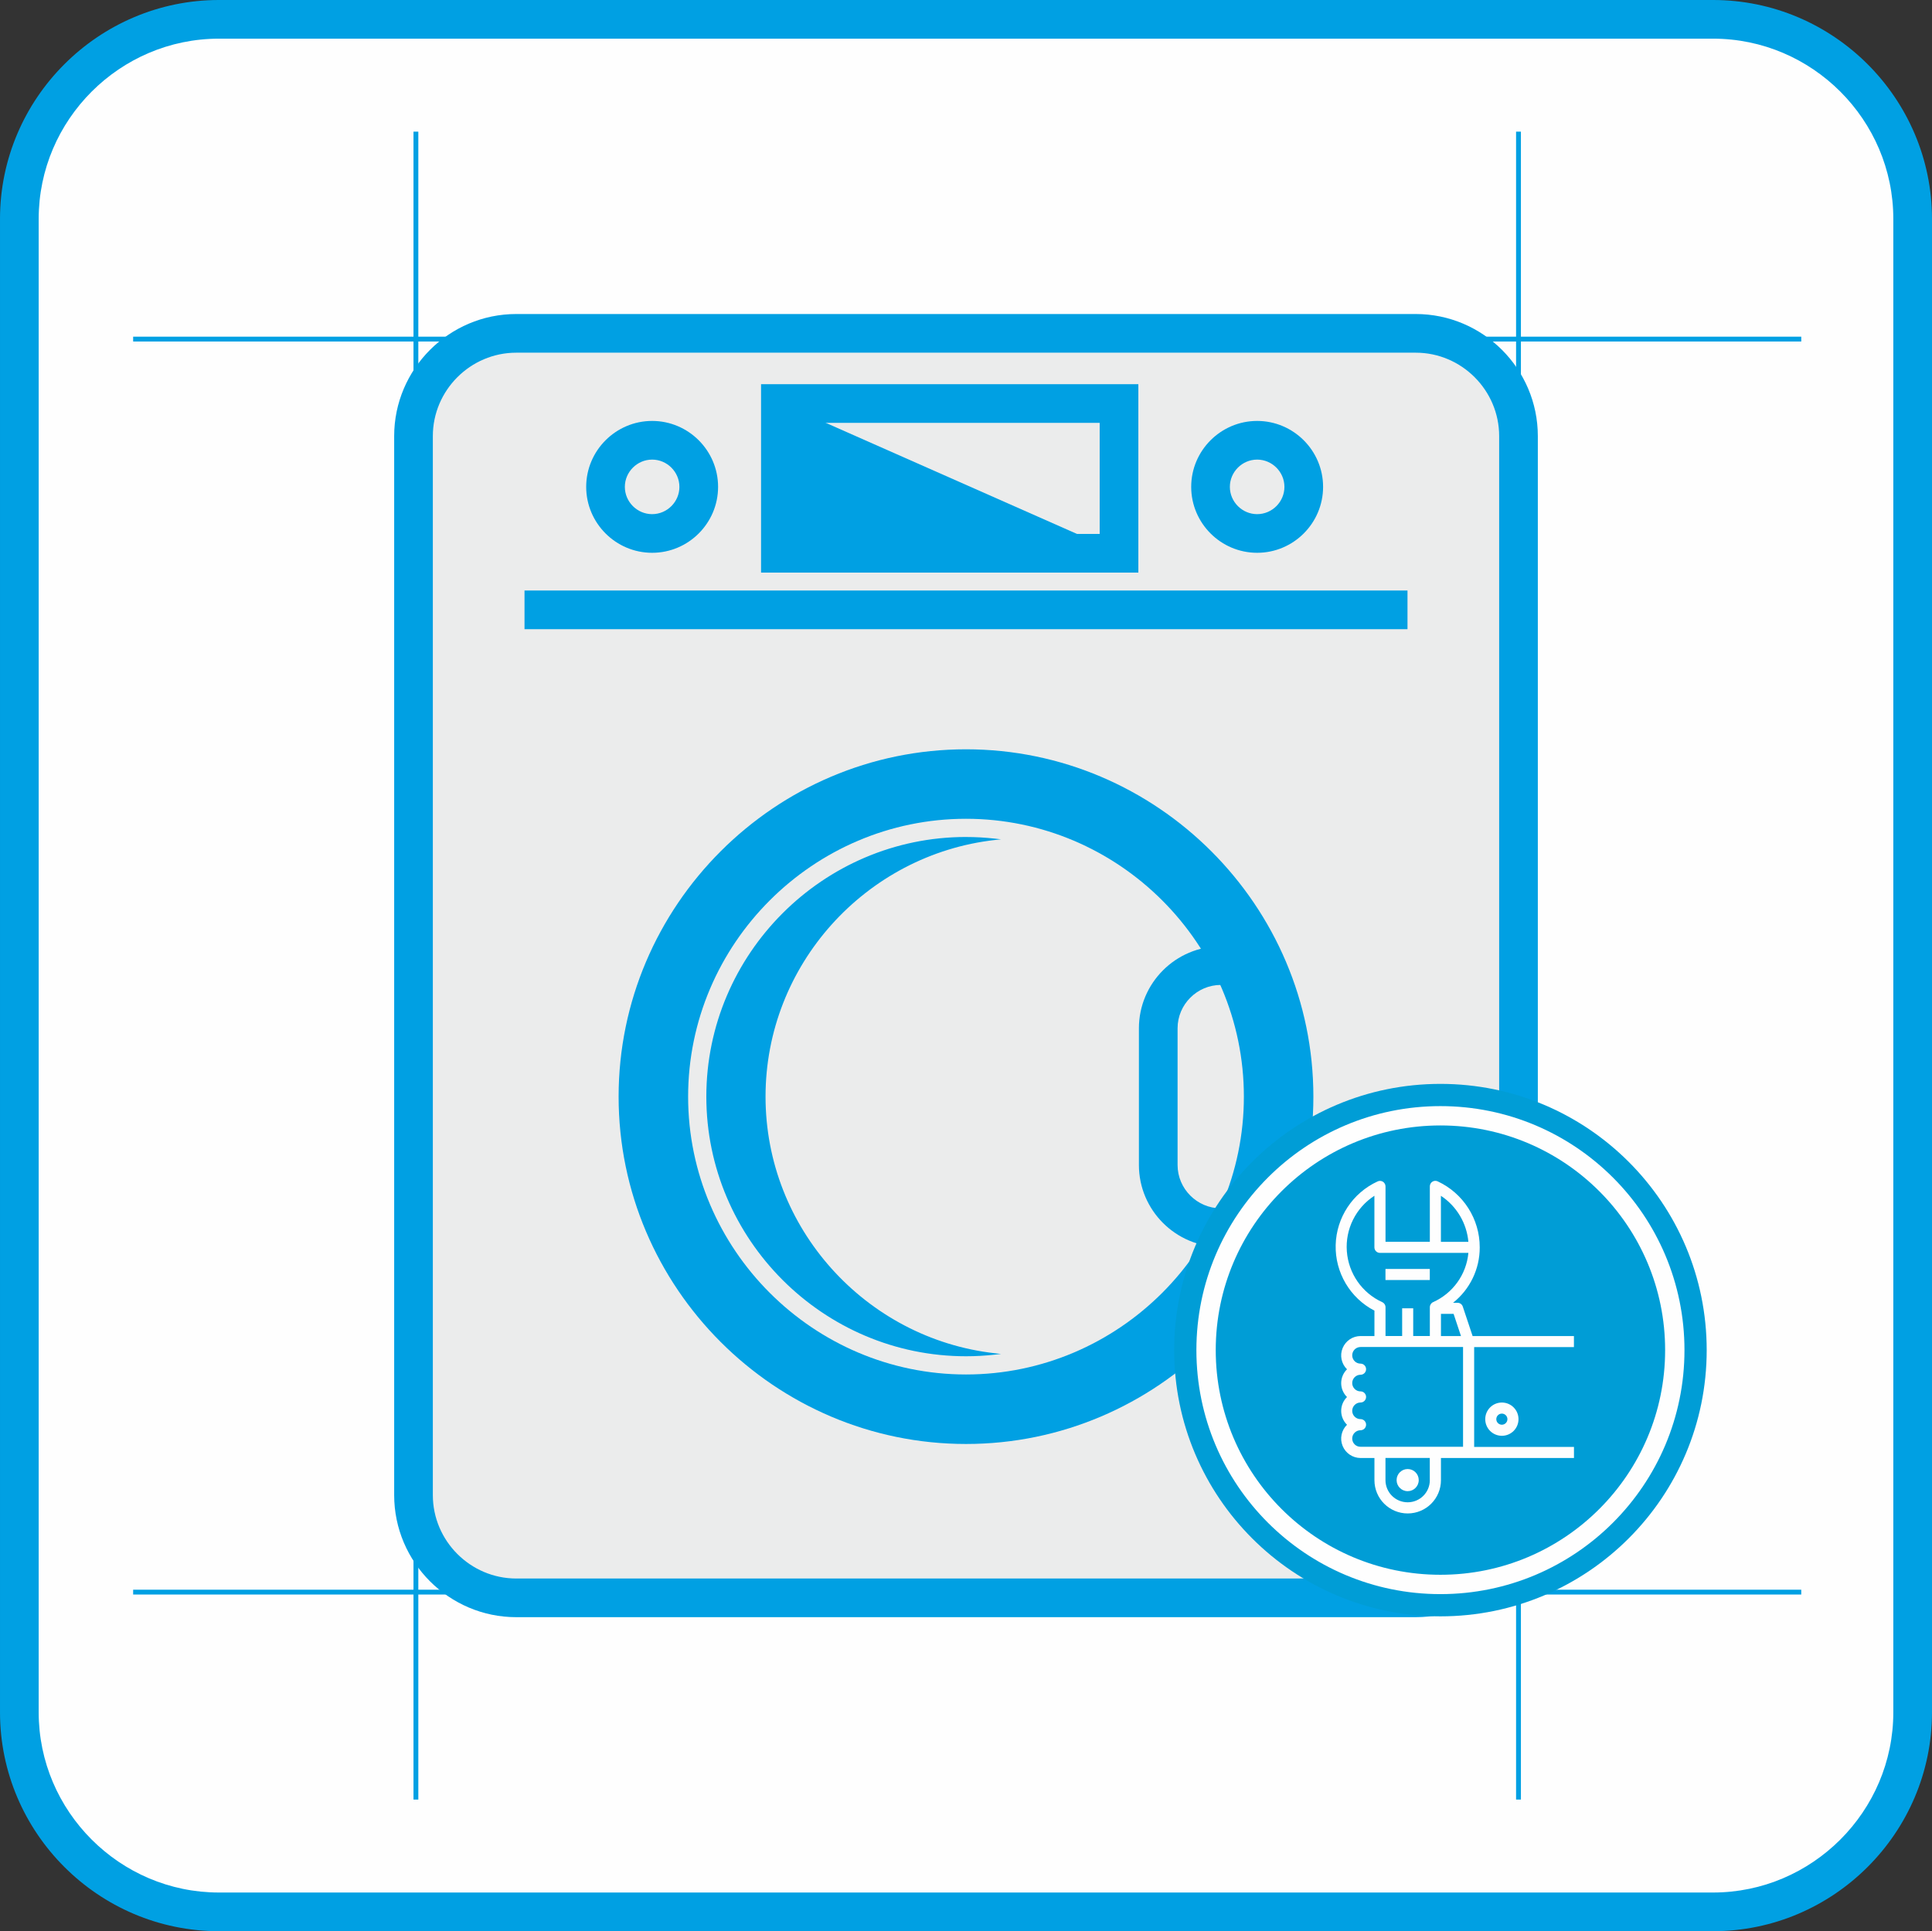
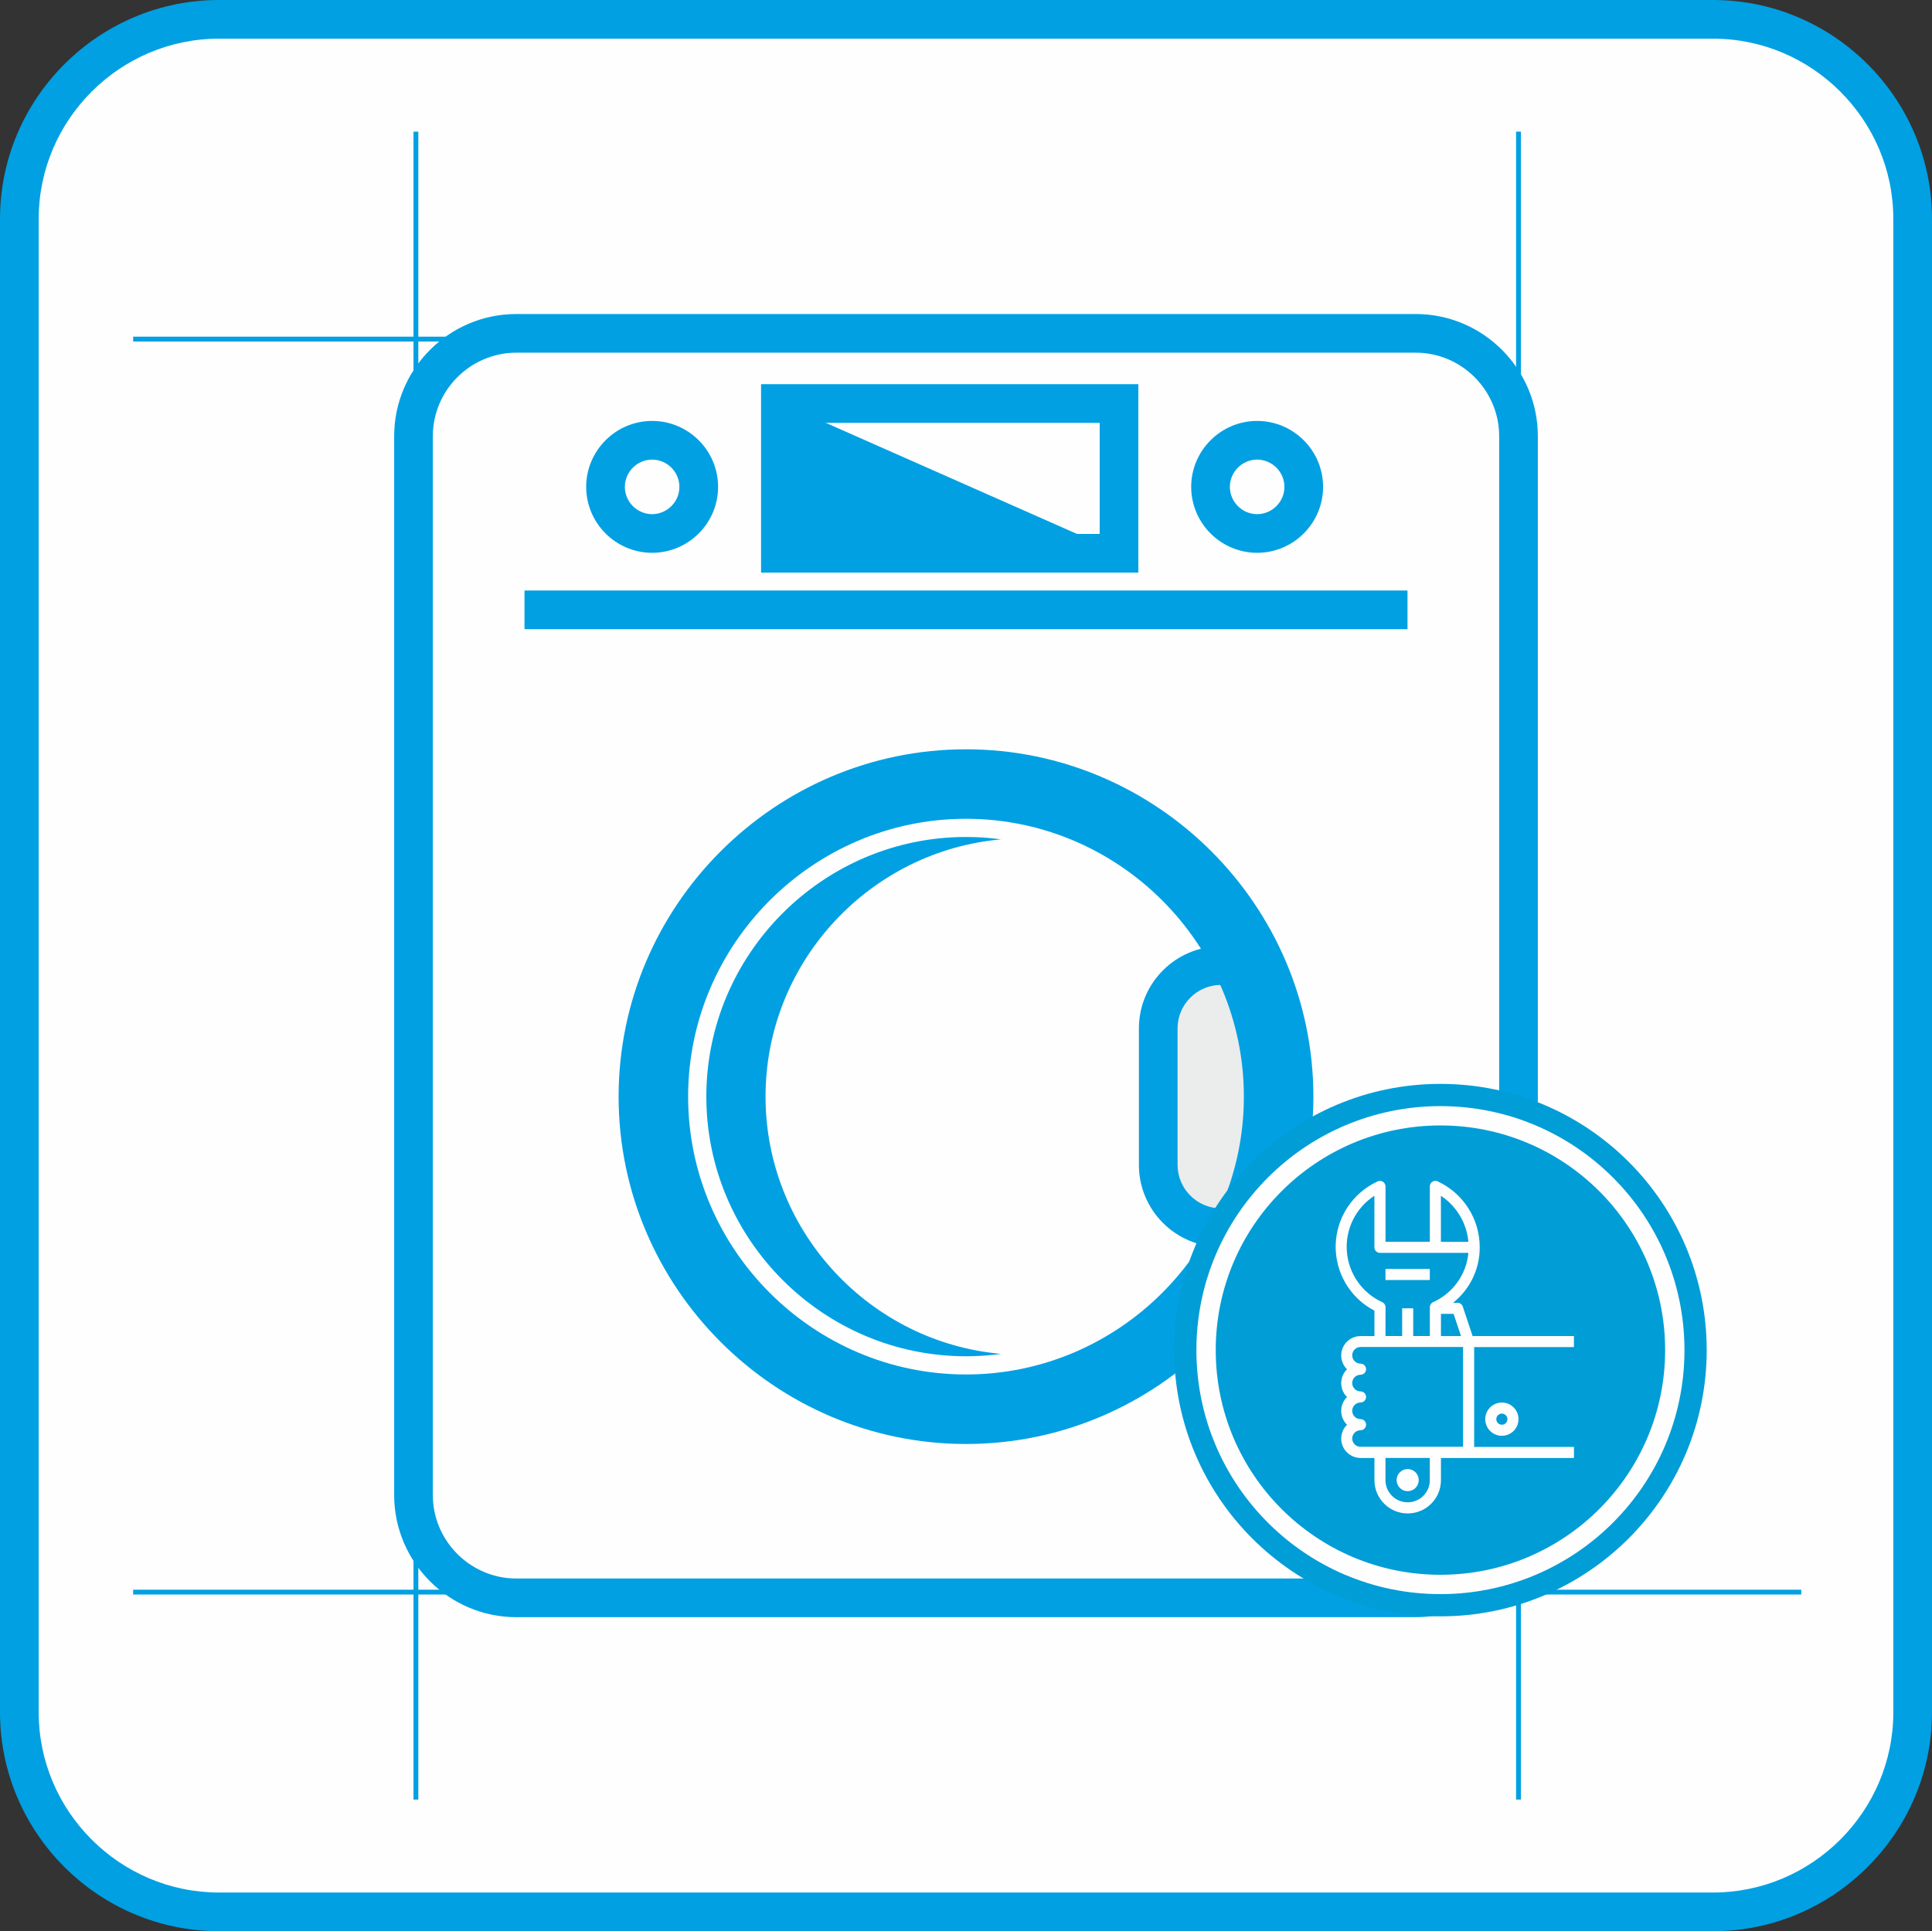
<svg xmlns="http://www.w3.org/2000/svg" xml:space="preserve" width="30.598mm" height="30.589mm" version="1.1" style="shape-rendering:geometricPrecision; text-rendering:geometricPrecision; image-rendering:optimizeQuality; fill-rule:evenodd; clip-rule:evenodd" viewBox="0 0 2466.99 2466.27">
  <rect x="0" y="0" width="2466.99" height="2466.27" fill="#333333" stroke="none" />
  <defs>
    <style type="text/css">
   
    .fil0 {fill:#FEFEFE}
    .fil5 {fill:#FEFEFE}
    .fil2 {fill:#EBECEC}
    .fil6 {fill:#00A0E3}
    .fil3 {fill:#009DD6}
    .fil4 {fill:#FEFEFE;fill-rule:nonzero}
    .fil1 {fill:#00A0E3;fill-rule:nonzero}
   
  </style>
  </defs>
  <g id="Слой_x0020_1">
    <g id="_1616372208">
      <path class="fil0" d="M279.58 24.69l1907.84 0c140.18,0 254.87,114.7 254.87,254.88l0 1907.13c0,140.19 -114.69,254.88 -254.87,254.88l-1907.84 0c-140.19,0 -254.89,-114.69 -254.89,-254.88l0 -1907.13c0,-140.18 114.7,-254.88 254.89,-254.88z" />
      <path class="fil1" d="M279.58 0l1907.84 0c76.9,0 146.81,31.44 197.46,82.1 50.66,50.66 82.1,120.55 82.1,197.46l0 1907.13c0,76.91 -31.44,146.81 -82.1,197.46 -50.66,50.66 -120.55,82.11 -197.46,82.11l-1907.84 0c-76.91,0 -146.81,-31.44 -197.47,-82.11 -50.67,-50.66 -82.11,-120.55 -82.11,-197.46l0 -1907.13c0,-76.91 31.44,-146.81 82.11,-197.46 50.66,-50.66 120.56,-82.1 197.47,-82.1zm1907.84 49.38l-1907.84 0c-63.28,0 -120.82,25.91 -162.55,67.64 -41.74,41.73 -67.64,99.27 -67.64,162.54l0 1907.13c0,63.28 25.9,120.82 67.64,162.55 41.73,41.73 99.27,67.63 162.55,67.63l1907.84 0c63.28,0 120.81,-25.91 162.54,-67.63 41.73,-41.73 67.64,-99.28 67.64,-162.55l0 -1907.13c0,-63.28 -25.91,-120.81 -67.64,-162.54 -41.73,-41.73 -99.27,-67.64 -162.54,-67.64z" />
-       <path class="fil2" d="M659.23 425.72l1148.54 0c72.17,0 131.22,59.04 131.22,131.21l0 1352.4c0,72.17 -59.05,131.21 -131.22,131.21l-1148.54 0c-72.17,0 -131.22,-59.04 -131.22,-131.21l0 -1352.4c0,-72.17 59.05,-131.21 131.22,-131.21z" />
      <path class="fil1" d="M659.23 401.02l1148.54 0c42.9,0 81.88,17.53 110.13,45.77 28.24,28.25 45.78,67.23 45.78,110.14l0 1352.4c0,42.9 -17.53,81.88 -45.78,110.13 -28.24,28.24 -67.23,45.78 -110.13,45.78l-1148.54 0c-42.9,0 -81.88,-17.54 -110.14,-45.78 -28.24,-28.24 -45.77,-67.23 -45.77,-110.13l0 -1352.4c0,-42.9 17.53,-81.88 45.78,-110.14 28.24,-28.24 67.23,-45.77 110.13,-45.77zm1148.54 49.38l-1148.54 0c-29.27,0 -55.9,11.99 -75.22,31.31 -19.32,19.32 -31.31,45.95 -31.31,75.22l0 1352.4c0,29.27 11.99,55.89 31.31,75.21 19.32,19.32 45.95,31.32 75.22,31.32l1148.54 0c29.27,0 55.89,-12 75.21,-31.32 19.32,-19.32 31.32,-45.94 31.32,-75.21l0 -1352.4c0,-29.27 -12,-55.9 -31.32,-75.22 -19.32,-19.32 -45.94,-31.31 -75.21,-31.31z" />
      <polygon class="fil1" points="669.75,754.13 1797.25,754.13 1797.25,803.51 669.75,803.51 " />
      <path class="fil1" d="M996.5 490.64l457.07 0 0 240.61 -481.77 0 0 -240.61 24.7 0zm407.69 49.38l-382.99 0 0 141.85 382.99 0 0 -141.85z" />
      <path class="fil1" d="M832.72 537.56c23.18,0 44.24,9.47 59.49,24.71 15.25,15.25 24.72,36.31 24.72,59.49 0,23.18 -9.47,44.24 -24.72,59.49 -15.25,15.25 -36.31,24.71 -59.49,24.71 -23.19,0 -44.25,-9.47 -59.49,-24.71 -15.25,-15.25 -24.72,-36.31 -24.72,-59.49 0,-23.19 9.47,-44.25 24.72,-59.49 15.25,-15.25 36.31,-24.71 59.49,-24.71zm24.58 59.63c-6.32,-6.32 -15.03,-10.25 -24.58,-10.25 -9.55,0 -18.25,3.93 -24.58,10.25 -6.33,6.32 -10.26,15.02 -10.26,24.58 0,9.55 3.93,18.25 10.25,24.58 6.33,6.32 15.03,10.25 24.58,10.25 9.55,0 18.25,-3.93 24.58,-10.25 6.32,-6.33 10.25,-15.03 10.25,-24.58 0,-9.55 -3.93,-18.25 -10.25,-24.58z" />
      <path class="fil1" d="M1605.26 537.56c23.18,0 44.24,9.47 59.49,24.71 15.25,15.25 24.72,36.31 24.72,59.49 0,23.18 -9.47,44.24 -24.72,59.49 -15.25,15.25 -36.31,24.71 -59.49,24.71 -23.19,0 -44.25,-9.47 -59.49,-24.71 -15.25,-15.25 -24.72,-36.31 -24.72,-59.49 0,-23.19 9.47,-44.25 24.72,-59.49 15.25,-15.25 36.31,-24.71 59.49,-24.71zm24.58 59.63c-6.32,-6.32 -15.03,-10.25 -24.58,-10.25 -9.55,0 -18.25,3.93 -24.58,10.25 -6.32,6.32 -10.25,15.02 -10.25,24.58 0,9.55 3.93,18.25 10.25,24.58 6.33,6.32 15.03,10.25 24.58,10.25 9.55,0 18.25,-3.93 24.58,-10.25 6.32,-6.33 10.25,-15.03 10.25,-24.58 0,-9.55 -3.93,-18.25 -10.25,-24.58z" />
      <path class="fil1" d="M1233.5 956.9c122,0 232.91,49.89 313.29,130.28 80.39,80.39 130.28,191.29 130.28,313.3 0,122 -49.89,232.91 -130.28,313.29 -80.39,80.39 -191.29,130.28 -313.29,130.28 -122.01,0 -232.92,-49.89 -313.3,-130.28 -80.39,-80.39 -130.29,-191.29 -130.29,-313.29 0,-122.01 49.9,-232.92 130.29,-313.3 80.39,-80.39 191.29,-130.28 313.3,-130.28zm278.37 165.2c-71.46,-71.46 -170,-115.81 -278.37,-115.81 -108.38,0 -206.93,44.35 -278.38,115.81 -71.46,71.46 -115.81,170 -115.81,278.38 0,108.38 44.35,206.92 115.81,278.37 71.46,71.46 170,115.81 278.38,115.81 108.37,0 206.91,-44.35 278.37,-115.81 71.46,-71.46 115.81,-169.99 115.81,-278.37 0,-108.38 -44.35,-206.92 -115.81,-278.38z" />
      <path class="fil2" d="M1558.99 1233.13l0 0c44,0 80.01,36 80.01,80.01l0 174.66c0,44.01 -36.01,80.01 -80.01,80.01l0 0c-44.01,0 -80.01,-36 -80.01,-80.01l0 -174.66c0,-44.01 36,-80.01 80.01,-80.01z" />
      <path class="fil1" d="M1558.99 1208.44c28.82,0 55,11.77 73.96,30.73 18.97,18.96 30.74,45.15 30.74,73.97l0 174.66c0,28.82 -11.77,55 -30.74,73.97 -18.96,18.96 -45.14,30.73 -73.96,30.73 -28.82,0 -55,-11.77 -73.97,-30.73 -18.96,-18.96 -30.73,-45.15 -30.73,-73.97l0 -174.66c0,-28.82 11.77,-55 30.73,-73.97 18.96,-18.96 45.14,-30.73 73.97,-30.73zm39.05 65.65c-10.04,-10.04 -23.87,-16.27 -39.05,-16.27 -15.19,0 -29.02,6.23 -39.05,16.27 -10.04,10.04 -16.27,23.86 -16.27,39.05l0 174.66c0,15.18 6.23,29.01 16.27,39.05 10.03,10.04 23.86,16.27 39.05,16.27 15.18,0 29.01,-6.23 39.05,-16.27 10.04,-10.04 16.26,-23.87 16.26,-39.05l0 -174.66c0,-15.19 -6.22,-29.01 -16.26,-39.05z" />
      <path class="fil1" d="M1233.5 996.25c111.18,0 212.24,45.47 285.49,118.72 73.25,73.25 118.72,174.31 118.72,285.49 0,111.19 -45.47,212.25 -118.72,285.5 -73.25,73.25 -174.31,118.72 -285.49,118.72 -111.19,0 -212.25,-45.47 -285.5,-118.72 -73.26,-73.25 -118.72,-174.31 -118.72,-285.49 0,-111.19 45.47,-212.25 118.72,-285.5 73.25,-73.25 174.31,-118.72 285.5,-118.72zm250.57 153.64c-64.32,-64.32 -153.02,-104.25 -250.57,-104.25 -97.56,0 -186.26,39.93 -250.58,104.24 -64.33,64.32 -104.25,153.03 -104.25,250.58 0,97.56 39.92,186.26 104.25,250.58 64.32,64.32 153.02,104.25 250.58,104.25 97.55,0 186.25,-39.93 250.57,-104.25 64.32,-64.32 104.25,-153.02 104.25,-250.57 0,-97.56 -39.93,-186.26 -104.25,-250.58z" />
      <polygon class="fil1" points="620.5,436.13 170.02,436.13 170.02,429.95 620.5,429.95 " />
-       <polygon class="fil1" points="2300.05,436.13 1849.57,436.13 1849.57,429.95 2300.05,429.95 " />
      <polygon class="fil1" points="620.5,2036.31 170.02,2036.31 170.02,2030.15 620.5,2030.15 " />
      <polygon class="fil1" points="2300.05,2036.31 1849.57,2036.31 1849.57,2030.15 2300.05,2030.15 " />
      <polygon class="fil1" points="534.16,1928.15 534.16,2298.16 527.99,2298.16 527.99,1928.15 " />
      <polygon class="fil1" points="534.16,168.12 534.16,618.59 527.99,618.59 527.99,168.12 " />
      <polygon class="fil1" points="1942.07,1928.15 1942.07,2298.16 1935.9,2298.16 1935.9,1928.15 " />
      <polygon class="fil1" points="1942.07,168.12 1942.07,618.59 1935.9,618.59 1935.9,168.12 " />
      <path class="fil3" d="M1839.31 1384.19c187.77,0 339.99,152.22 339.99,339.99 0,187.77 -152.22,340 -339.99,340 -187.77,0 -340,-152.22 -340,-340 0,-187.77 152.22,-339.99 340,-339.99z" />
      <path class="fil4" d="M1839.3 1412.58c86.05,0 163.95,34.88 220.35,91.27 56.39,56.38 91.27,134.29 91.27,220.34 0,86.05 -34.88,163.95 -91.27,220.33 -56.39,56.39 -134.29,91.27 -220.35,91.27 -86.05,0 -163.95,-34.88 -220.34,-91.27 -56.39,-56.38 -91.27,-134.28 -91.27,-220.33 0,-86.05 34.89,-163.95 91.27,-220.34 56.39,-56.39 134.3,-91.27 220.34,-91.27zm202.88 108.73c-51.92,-51.92 -123.65,-84.04 -202.88,-84.04 -79.22,0 -150.96,32.11 -202.87,84.04 -51.92,51.92 -84.04,123.65 -84.04,202.88 0,79.22 32.11,150.96 84.04,202.87 51.92,51.92 123.65,84.03 202.87,84.03 79.23,0 150.97,-32.11 202.88,-84.03 51.92,-51.92 84.04,-123.65 84.04,-202.87 0,-79.23 -32.11,-150.97 -84.04,-202.88z" />
      <path class="fil5" d="M1867.85 1668.57c-0.96,-2.89 -3.68,-4.83 -6.69,-4.83l-5.74 0c21.58,-17.14 34.18,-43.2 34.06,-70.79 0.06,-36.16 -20.89,-69.03 -53.71,-84.3 -2.21,-1.02 -4.77,-0.85 -6.76,0.46 -2.04,1.31 -3.23,3.52 -3.23,5.96l0 70.79 -56.6 0 0 -70.73c0,-2.39 -1.25,-4.65 -3.23,-5.96 -2.05,-1.31 -4.6,-1.48 -6.76,-0.46 -31.96,14.59 -52.74,46.16 -53.65,81.24 -0.85,35.14 18.34,67.67 49.5,83.84l0 32.42 -17.71 0c-10.05,0 -19.13,6.13 -22.93,15.44 -3.81,9.31 -1.59,19.98 5.62,27.02 -4.77,4.66 -7.44,11.01 -7.44,17.71 0,6.64 2.67,13.06 7.44,17.71 -4.77,4.65 -7.44,11.01 -7.44,17.71 0,6.64 2.67,13.05 7.44,17.71 -7.21,7.04 -9.43,17.71 -5.62,27.02 3.8,9.31 12.83,15.38 22.93,15.44l17.71 0 0 28.33c0,23.45 19.02,42.46 42.47,42.46 23.45,0 42.46,-19.01 42.46,-42.46l0 -28.33 169.86 0 0 -14.13 -127.45 0 0 -127.5 127.39 0 0 -14.13 -129.38 0 -12.55 -37.64zm-2.32 37.64l-25.55 0 0 -28.33 16.13 0 9.43 28.33zm-25.61 -179.1c20.04,13.22 32.93,34.86 35.09,58.81l-35.09 0 0 -58.81zm-74.88 135.85c-25.82,-11.76 -43.14,-36.68 -45.24,-65 -2.1,-28.28 11.41,-55.46 35.19,-70.9l0 65.85c0,3.92 3.18,7.1 7.1,7.1l112.92 0c-2.56,27.59 -19.82,51.6 -45.08,62.91 -2.5,1.13 -4.14,3.68 -4.14,6.47l0 36.79 -21.23 0 0 -35.37 -14.14 0 0 35.37 -21.23 0 0 -36.79c0,-2.78 -1.64,-5.28 -4.14,-6.41l0 0zm-38.38 174.16c0,-5.85 4.77,-10.61 10.62,-10.61 3.92,0 7.1,-3.18 7.1,-7.1 0,-3.91 -3.18,-7.1 -7.1,-7.1 -5.85,0 -10.62,-4.77 -10.62,-10.61 0,-5.85 4.77,-10.62 10.62,-10.62 3.92,0 7.1,-3.18 7.1,-7.1 0,-3.92 -3.18,-7.1 -7.1,-7.1 -5.85,0 -10.62,-4.77 -10.62,-10.62 0,-5.85 4.77,-10.62 10.62,-10.62 3.92,0 7.1,-3.18 7.1,-7.1 0,-3.92 -3.18,-7.1 -7.1,-7.1 -5.85,0 -10.62,-4.77 -10.62,-10.62 0,-5.85 4.77,-10.61 10.62,-10.61l130.91 0 0 127.39 -130.91 0c-5.85,0.11 -10.62,-4.66 -10.62,-10.51zm99.12 53.08c0,15.67 -12.66,28.32 -28.32,28.32 -15.67,0 -28.33,-12.66 -28.33,-28.32l0 -28.33 56.6 0 0 28.33 0.06 0z" />
      <path class="fil5" d="M1811.6 1890.19c0,7.83 -6.36,14.13 -14.13,14.13 -7.84,0 -14.14,-6.36 -14.14,-14.13 0,-7.84 6.36,-14.14 14.14,-14.14 7.83,0 14.13,6.31 14.13,14.14z" />
      <polygon class="fil5" points="1769.13,1620.54 1825.73,1620.54 1825.73,1634.67 1769.13,1634.67 " />
      <path class="fil5" d="M1896.52 1812.36c0,11.76 9.48,21.24 21.23,21.24 11.76,0 21.24,-9.48 21.24,-21.24 0,-11.75 -9.48,-21.23 -21.24,-21.23 -11.69,0 -21.23,9.48 -21.23,21.23zm28.32 0c0,3.92 -3.18,7.1 -7.1,7.1 -3.91,0 -7.1,-3.18 -7.1,-7.1 0,-3.91 3.18,-7.1 7.1,-7.1 3.92,0 7.1,3.18 7.1,7.1z" />
      <polygon class="fil6" points="996.5,515.34 1428.89,706.56 996.5,706.56 " />
      <path class="fil1" d="M996.86 514.53l436.17 192.91 -437.4 0 0 -193.45 1.23 0.54zm427.89 191.16l-427.37 -189.01 0 189.01 427.37 0z" />
      <path class="fil6" d="M1233.5 1069.77l0 0c12.48,0 24.8,0.73 36.94,2.09 -164.68,18.51 -293.78,159.21 -293.78,328.61l0 0.01c0,169.41 129.1,310.1 293.78,328.61 -12.13,1.36 -24.45,2.09 -36.94,2.09l0 0c-181.89,0 -330.7,-148.81 -330.7,-330.7l0 -0.01c0,-181.89 148.81,-330.7 330.7,-330.7z" />
      <path class="fil1" d="M1233.5 1068.9c6.17,0 12.33,0.18 18.46,0.52 6.24,0.35 12.42,0.88 18.56,1.57l7.72 0.86 -7.72 0.87c-82.58,9.28 -156.18,49.37 -208.97,108.41 -52.2,58.38 -84.03,135.32 -84.03,219.33 0,84.02 31.83,160.96 84.03,219.34 52.79,59.04 126.39,99.13 208.97,108.41l7.72 0.87 -7.72 0.86c-6.14,0.69 -12.32,1.22 -18.56,1.57 -6.14,0.35 -12.3,0.52 -18.46,0.52 -91.19,0 -174.08,-37.3 -234.18,-97.4 -60.1,-60.09 -97.4,-142.99 -97.4,-234.17 0,-91.19 37.3,-174.09 97.4,-234.18 60.1,-60.1 142.99,-97.4 234.18,-97.4zm18.37 2.27c-6.06,-0.34 -12.19,-0.52 -18.37,-0.52 -90.71,0 -173.16,37.1 -232.95,96.88 -59.78,59.78 -96.88,142.23 -96.88,232.94 0,90.71 37.1,173.16 96.88,232.95 59.78,59.78 142.24,96.88 232.95,96.88 6.18,0 12.31,-0.18 18.37,-0.52 3.6,-0.2 7.18,-0.47 10.76,-0.79 -79.89,-10.89 -150.96,-50.51 -202.37,-108.02 -52.47,-58.7 -84.48,-136.04 -84.48,-220.49 0,-84.46 32.01,-161.8 84.48,-220.51 51.42,-57.5 122.49,-97.13 202.37,-108.02 -3.57,-0.31 -7.16,-0.58 -10.76,-0.78z" />
    </g>
  </g>
</svg>